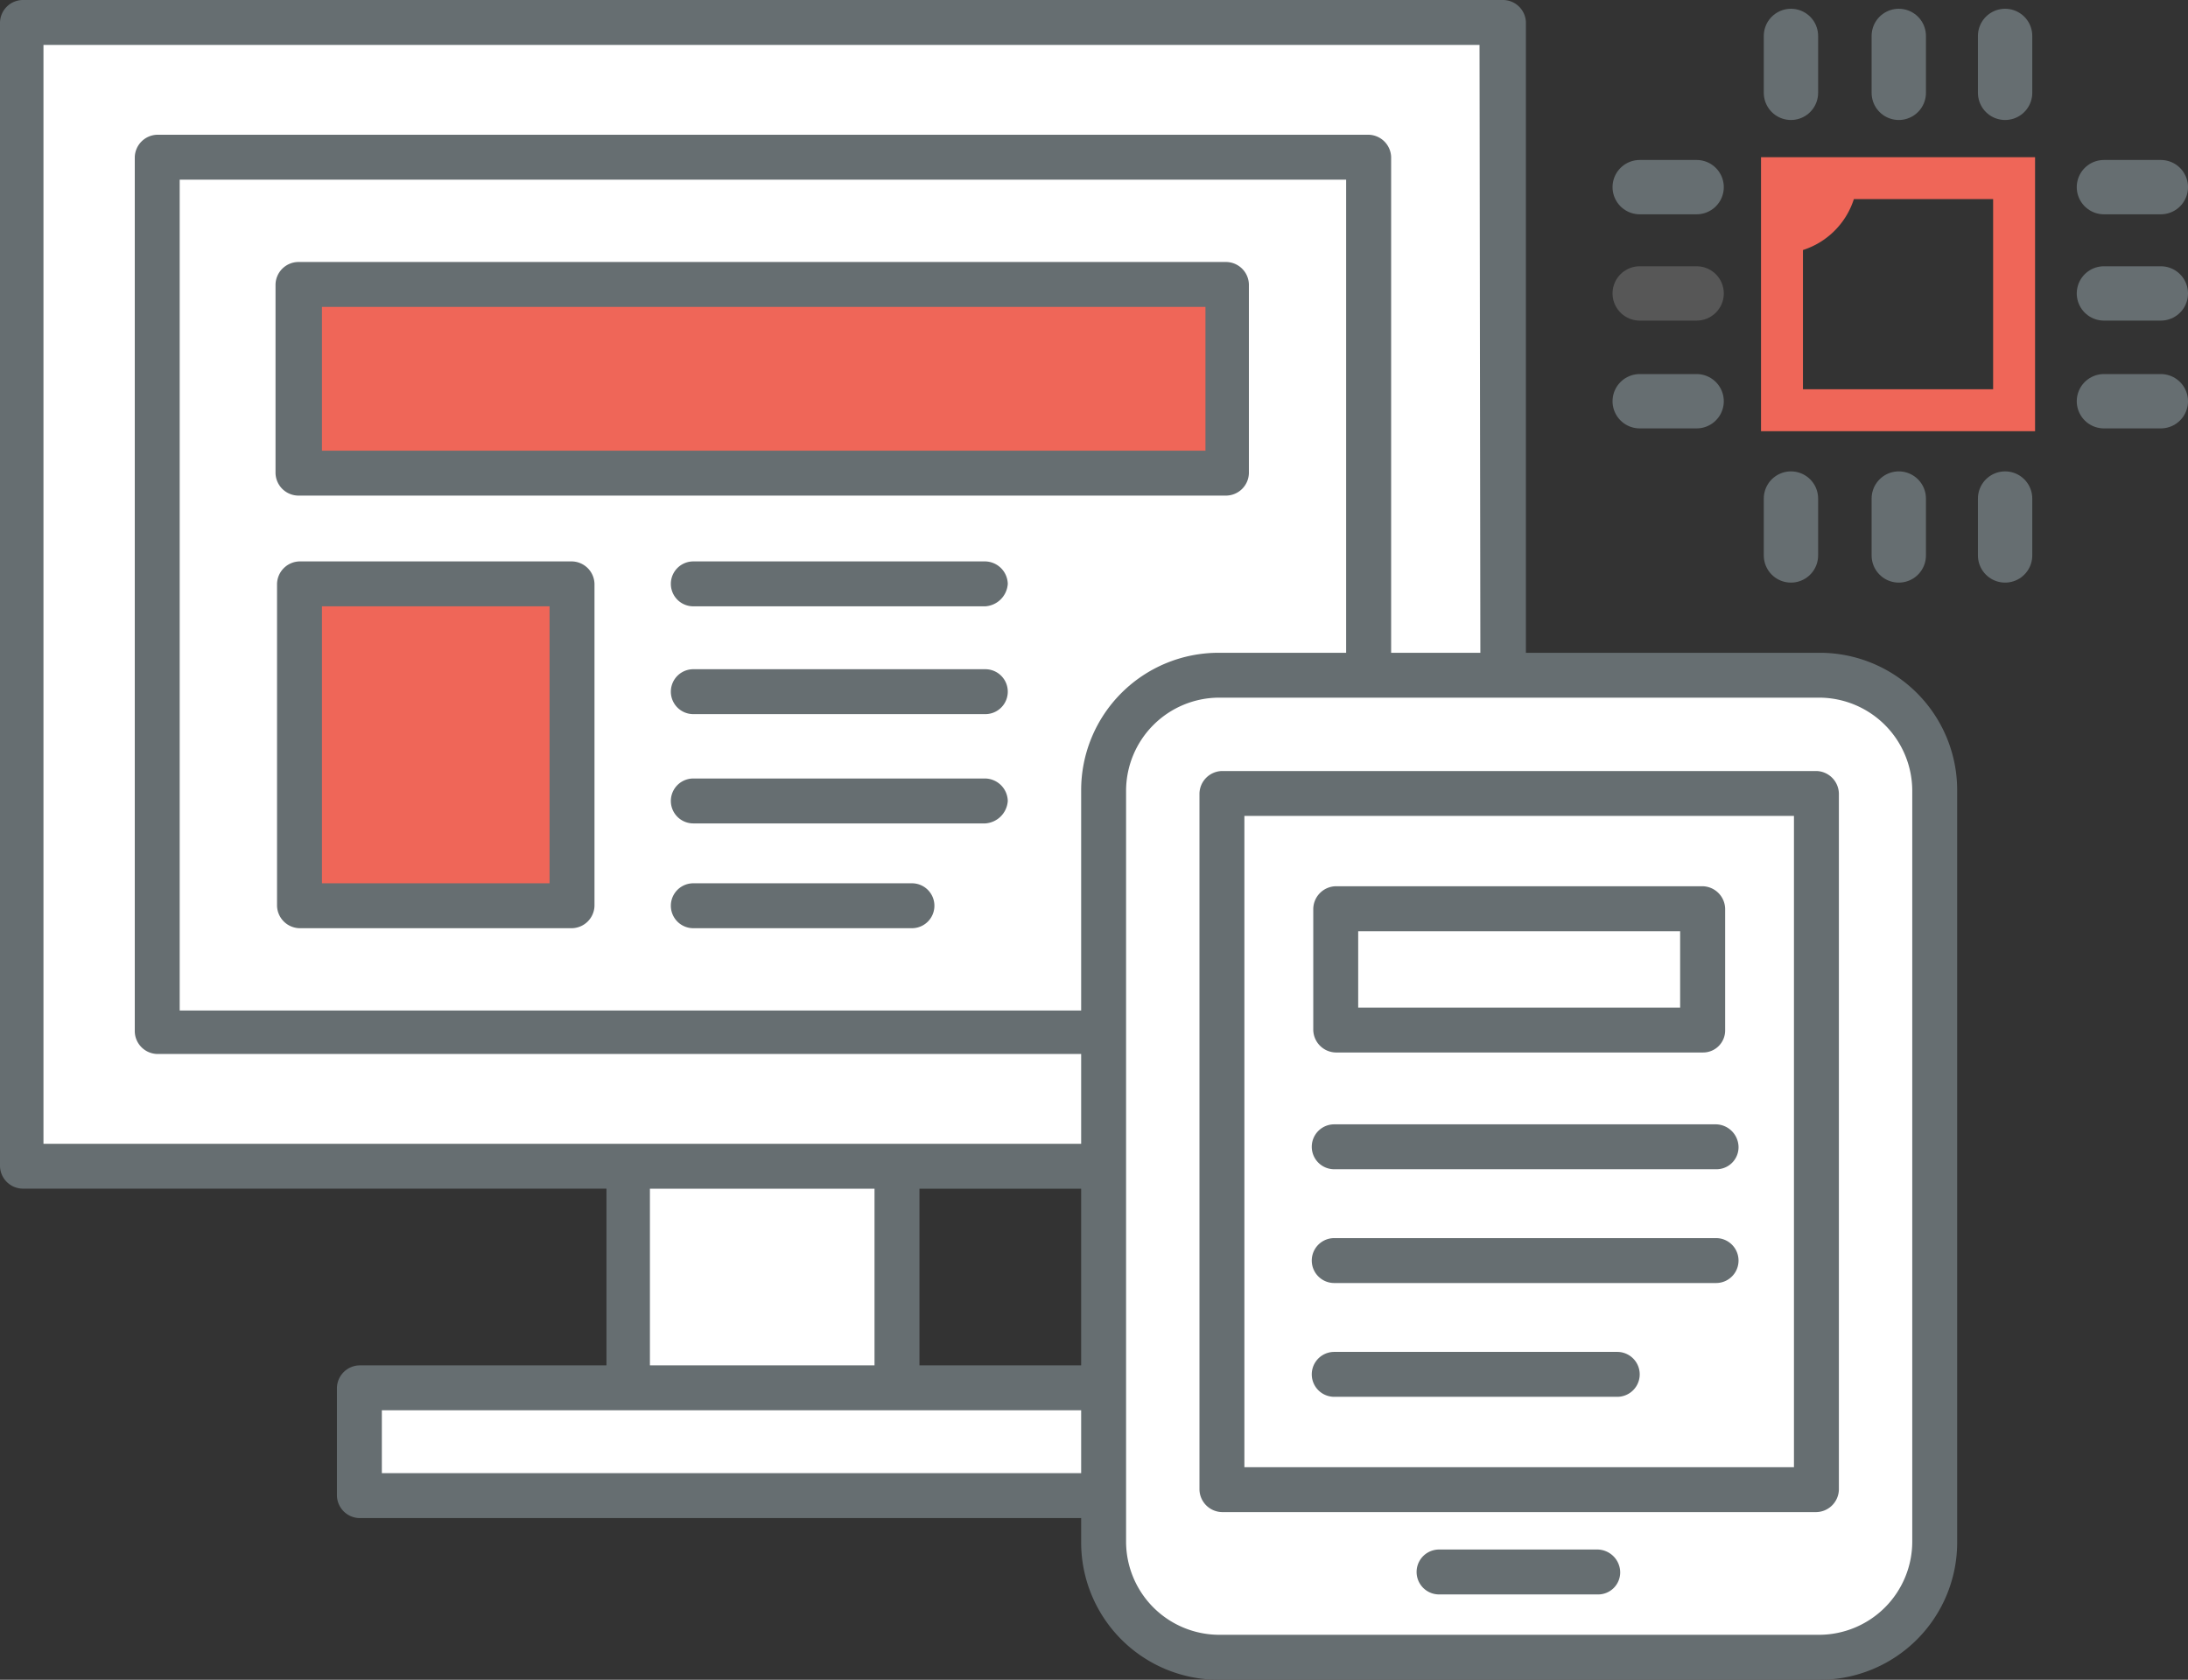
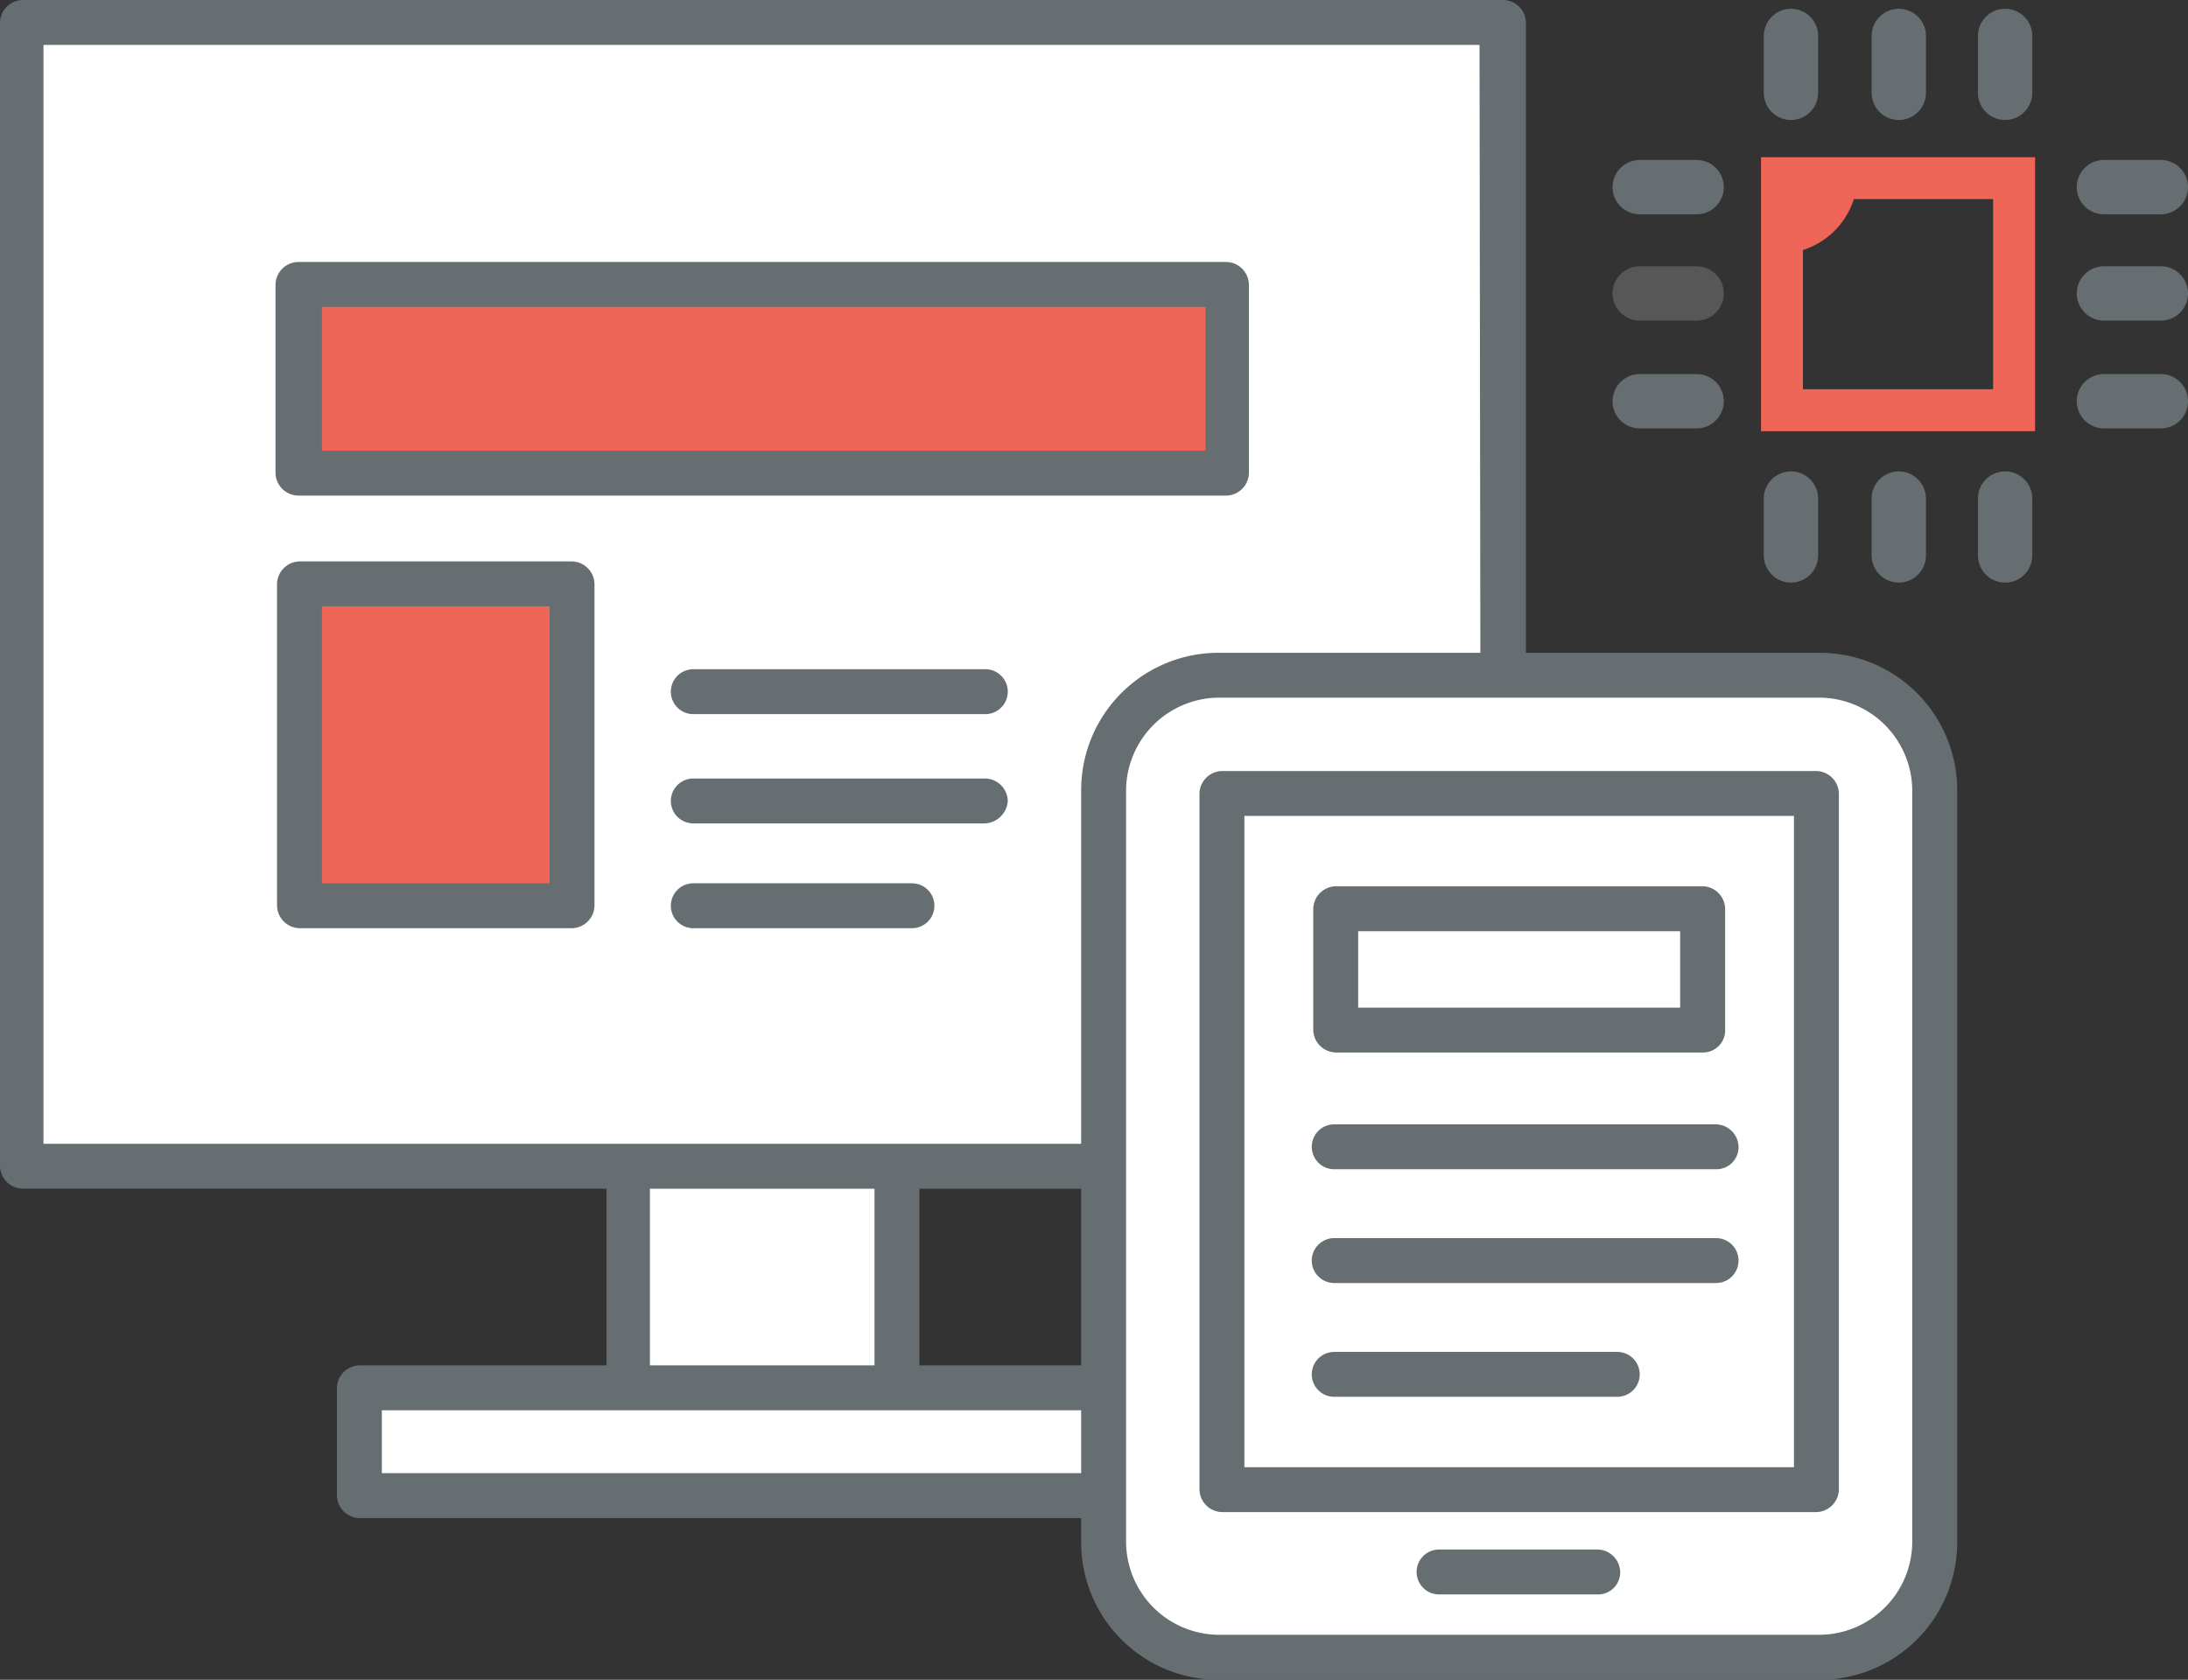
<svg xmlns="http://www.w3.org/2000/svg" id="marketing_Intelligence" width="120.8" height="92.761" viewBox="0 0 120.8 92.761">
  <rect x="0" y="0" width="120.8" height="92.761" fill="#333333" stroke="none" />
  <g id="Group_1284" data-name="Group 1284">
    <g id="Group_1262" data-name="Group 1262" transform="translate(1.24 1.24)">
      <path id="Path_5976" data-name="Path 5976" d="M182.666,185.664V122.5H100.9v63.164h33.483V197.9H119.5v5.953h44.562V197.9H149.182V185.664Z" transform="translate(-100.9 -122.5)" fill="#fff" />
    </g>
    <g id="Group_1263" data-name="Group 1263" transform="translate(8.681 8.681)">
      <rect id="Rectangle_4041" data-name="Rectangle 4041" width="66.884" height="48.282" fill="#fff" />
    </g>
    <g id="Group_1264" data-name="Group 1264" transform="translate(7.441 7.441)">
-       <path id="Path_5977" data-name="Path 5977" d="M176.524,180.763H109.64a1.271,1.271,0,0,1-1.24-1.24V131.24a1.272,1.272,0,0,1,1.24-1.24h66.884a1.272,1.272,0,0,1,1.24,1.24v48.365A1.2,1.2,0,0,1,176.524,180.763Zm-65.644-2.4h64.4V132.48h-64.4Z" transform="translate(-108.4 -130)" fill="#666e71" />
-     </g>
+       </g>
    <g id="Group_1265" data-name="Group 1265">
      <path id="Path_5978" data-name="Path 5978" d="M182.406,121H100.64a1.271,1.271,0,0,0-1.24,1.24V185.4a1.271,1.271,0,0,0,1.24,1.24h32.243V196.4H119.242a1.272,1.272,0,0,0-1.24,1.24v5.953a1.272,1.272,0,0,0,1.24,1.24H163.8a1.272,1.272,0,0,0,1.24-1.24V197.64a1.272,1.272,0,0,0-1.24-1.24H150.163v-9.756h32.243a1.272,1.272,0,0,0,1.24-1.24V122.24A1.271,1.271,0,0,0,182.406,121Zm-19.842,81.352H120.482V198.88h42.164l-.083,3.472ZM147.682,196.4h-12.4v-9.756h12.4Zm33.483-12.236H101.8V123.48h79.285l.083,60.684Z" transform="translate(-99.4 -121)" fill="#666e71" />
    </g>
    <g id="Group_1266" data-name="Group 1266" transform="translate(60.932 37.286)">
      <path id="Path_5979" data-name="Path 5979" d="M213.363,220.335H178.722a5.628,5.628,0,0,1-5.622-5.622V171.722a5.628,5.628,0,0,1,5.622-5.622h34.641a5.628,5.628,0,0,1,5.622,5.622v42.991A5.682,5.682,0,0,1,213.363,220.335Z" transform="translate(-173.1 -166.1)" fill="#fff" />
    </g>
    <g id="Group_1267" data-name="Group 1267" transform="translate(59.691 36.046)">
      <path id="Path_5980" data-name="Path 5980" d="M212.359,221.315H179.206a7.586,7.586,0,0,1-7.606-7.606v-41.5a7.586,7.586,0,0,1,7.606-7.606h33.153a7.586,7.586,0,0,1,7.606,7.606v41.5A7.586,7.586,0,0,1,212.359,221.315ZM179.206,167.08a5.152,5.152,0,0,0-5.126,5.126v41.5a5.152,5.152,0,0,0,5.126,5.126h33.153a5.152,5.152,0,0,0,5.126-5.126v-41.5a5.152,5.152,0,0,0-5.126-5.126Z" transform="translate(-171.6 -164.6)" fill="#666e71" />
    </g>
    <g id="Group_1268" data-name="Group 1268" transform="translate(67.463 43.818)">
      <rect id="Rectangle_4042" data-name="Rectangle 4042" width="32.822" height="38.444" fill="#fff" />
    </g>
    <g id="Group_1269" data-name="Group 1269" transform="translate(66.223 42.578)">
      <path id="Path_5981" data-name="Path 5981" d="M213.562,213.424H180.74a1.272,1.272,0,0,1-1.24-1.24V173.74a1.272,1.272,0,0,1,1.24-1.24h32.822a1.272,1.272,0,0,1,1.24,1.24v38.444A1.272,1.272,0,0,1,213.562,213.424Zm-31.582-2.48h30.342V174.98H181.98Z" transform="translate(-179.5 -172.5)" fill="#666e71" />
    </g>
    <g id="Group_1270" data-name="Group 1270" transform="translate(78.211 85.569)">
      <path id="Path_5982" data-name="Path 5982" d="M204,226.98H195.24a1.24,1.24,0,0,1,0-2.48H204a1.272,1.272,0,0,1,1.24,1.24A1.218,1.218,0,0,1,204,226.98Z" transform="translate(-194 -224.5)" fill="#666e71" />
    </g>
    <g id="Group_1271" data-name="Group 1271" transform="translate(16.535 15.708)">
      <rect id="Rectangle_4043" data-name="Rectangle 4043" width="51.259" height="10.417" fill="#ef6658" />
    </g>
    <g id="Group_1272" data-name="Group 1272" transform="translate(15.212 14.468)">
      <path id="Path_5983" data-name="Path 5983" d="M170.3,151.4H119.04a1.272,1.272,0,0,1-1.24-1.24V139.74a1.272,1.272,0,0,1,1.24-1.24H170.3a1.272,1.272,0,0,1,1.24,1.24v10.417A1.272,1.272,0,0,1,170.3,151.4Zm-49.936-2.48h48.778V140.98H120.363S120.363,148.917,120.363,148.917Z" transform="translate(-117.8 -138.5)" fill="#666e71" />
    </g>
    <g id="Group_1273" data-name="Group 1273" transform="translate(73.746 50.184)">
-       <rect id="Rectangle_4044" data-name="Rectangle 4044" width="20.255" height="6.697" fill="#fff" />
-     </g>
+       </g>
    <g id="Group_1274" data-name="Group 1274" transform="translate(72.506 48.944)">
      <path id="Path_5984" data-name="Path 5984" d="M208.6,189.377H188.34a1.272,1.272,0,0,1-1.24-1.24v-6.7a1.272,1.272,0,0,1,1.24-1.24H208.6a1.272,1.272,0,0,1,1.24,1.24v6.7A1.218,1.218,0,0,1,208.6,189.377ZM189.58,186.9h17.775V182.68H189.58Z" transform="translate(-187.1 -180.2)" fill="#666e71" />
    </g>
    <g id="Group_1275" data-name="Group 1275" transform="translate(16.535 32.243)">
      <rect id="Rectangle_4045" data-name="Rectangle 4045" width="15.047" height="17.775" fill="#ef6658" />
    </g>
    <g id="Group_1276" data-name="Group 1276" transform="translate(15.295 31.003)">
      <path id="Path_5985" data-name="Path 5985" d="M134.187,178.755H119.14a1.272,1.272,0,0,1-1.24-1.24V159.74a1.272,1.272,0,0,1,1.24-1.24h15.047a1.272,1.272,0,0,1,1.24,1.24v17.775A1.272,1.272,0,0,1,134.187,178.755Zm-13.807-2.48h12.567V160.98H120.38S120.38,176.275,120.38,176.275Z" transform="translate(-117.9 -158.5)" fill="#666e71" />
    </g>
    <g id="Group_1277" data-name="Group 1277" transform="translate(37.038 31.003)">
-       <path id="Path_5986" data-name="Path 5986" d="M161.562,160.98H145.44a1.24,1.24,0,1,1,0-2.48h16.122a1.272,1.272,0,0,1,1.24,1.24A1.333,1.333,0,0,1,161.562,160.98Z" transform="translate(-144.2 -158.5)" fill="#666e71" />
-     </g>
+       </g>
    <g id="Group_1278" data-name="Group 1278" transform="translate(37.038 36.956)">
      <path id="Path_5987" data-name="Path 5987" d="M161.562,168.18H145.44a1.24,1.24,0,1,1,0-2.48h16.122a1.24,1.24,0,0,1,0,2.48Z" transform="translate(-144.2 -165.7)" fill="#666e71" />
    </g>
    <g id="Group_1279" data-name="Group 1279" transform="translate(37.038 42.991)">
      <path id="Path_5988" data-name="Path 5988" d="M161.562,175.48H145.44a1.24,1.24,0,1,1,0-2.48h16.122a1.272,1.272,0,0,1,1.24,1.24A1.333,1.333,0,0,1,161.562,175.48Z" transform="translate(-144.2 -173)" fill="#666e71" />
    </g>
    <g id="Group_1280" data-name="Group 1280" transform="translate(37.038 48.778)">
      <path id="Path_5989" data-name="Path 5989" d="M157.511,182.48H145.44a1.24,1.24,0,1,1,0-2.48h12.071a1.24,1.24,0,1,1,0,2.48Z" transform="translate(-144.2 -180)" fill="#666e71" />
    </g>
    <g id="Group_1281" data-name="Group 1281" transform="translate(72.423 62.089)">
      <path id="Path_5990" data-name="Path 5990" d="M209.322,198.58H188.24a1.24,1.24,0,1,1,0-2.48h21.082a1.272,1.272,0,0,1,1.24,1.24A1.218,1.218,0,0,1,209.322,198.58Z" transform="translate(-187 -196.1)" fill="#666e71" />
    </g>
    <g id="Group_1282" data-name="Group 1282" transform="translate(72.423 68.372)">
      <path id="Path_5991" data-name="Path 5991" d="M209.322,206.18H188.24a1.24,1.24,0,0,1,0-2.48h21.082a1.24,1.24,0,1,1,0,2.48Z" transform="translate(-187 -203.7)" fill="#666e71" />
    </g>
    <g id="Group_1283" data-name="Group 1283" transform="translate(72.423 74.656)">
      <path id="Path_5992" data-name="Path 5992" d="M203.866,213.78H188.24a1.24,1.24,0,0,1,0-2.48h15.626a1.24,1.24,0,0,1,0,2.48Z" transform="translate(-187 -211.3)" fill="#666e71" />
    </g>
  </g>
  <g id="Group_1286" data-name="Group 1286" transform="translate(90.529 1.984)">
    <g id="Group_1285" data-name="Group 1285">
      <path id="Path_5993" data-name="Path 5993" d="M217,131.5v15.13h15.13V131.5Zm12.815,12.815h-10.5v-7.689a4.337,4.337,0,0,0,2.811-2.811h7.689Z" transform="translate(-210.303 -124.803)" fill="#ef6658" />
      <line id="Line_143" data-name="Line 143" x2="3.142" transform="translate(25.629 8.35)" fill="none" stroke="#666e71" stroke-linecap="round" stroke-linejoin="round" stroke-miterlimit="10" stroke-width="3" />
      <line id="Line_144" data-name="Line 144" x2="3.142" transform="translate(25.629 14.22)" fill="none" stroke="#666e71" stroke-linecap="round" stroke-linejoin="round" stroke-miterlimit="10" stroke-width="3" />
      <line id="Line_145" data-name="Line 145" x2="3.142" transform="translate(25.629 20.173)" fill="none" stroke="#666e71" stroke-linecap="round" stroke-linejoin="round" stroke-miterlimit="10" stroke-width="3" />
      <line id="Line_146" data-name="Line 146" x2="3.142" transform="translate(0 8.35)" fill="none" stroke="#666e71" stroke-linecap="round" stroke-linejoin="round" stroke-miterlimit="10" stroke-width="3" />
      <line id="Line_147" data-name="Line 147" x2="3.142" transform="translate(0 14.22)" fill="none" stroke="#575757" stroke-linecap="round" stroke-linejoin="round" stroke-miterlimit="10" stroke-width="3" />
      <line id="Line_148" data-name="Line 148" x2="3.142" transform="translate(0 20.173)" fill="none" stroke="#666e71" stroke-linecap="round" stroke-linejoin="round" stroke-miterlimit="10" stroke-width="3" />
      <line id="Line_149" data-name="Line 149" y1="3.142" transform="translate(8.35)" fill="none" stroke="#666e71" stroke-linecap="round" stroke-linejoin="round" stroke-miterlimit="10" stroke-width="3" />
      <line id="Line_150" data-name="Line 150" y1="3.142" transform="translate(14.303)" fill="none" stroke="#666e71" stroke-linecap="round" stroke-linejoin="round" stroke-miterlimit="10" stroke-width="3" />
      <line id="Line_151" data-name="Line 151" y1="3.142" transform="translate(20.173)" fill="none" stroke="#666e71" stroke-linecap="round" stroke-linejoin="round" stroke-miterlimit="10" stroke-width="3" />
      <line id="Line_152" data-name="Line 152" y1="3.142" transform="translate(8.35 25.547)" fill="none" stroke="#666e71" stroke-linecap="round" stroke-linejoin="round" stroke-miterlimit="10" stroke-width="3" />
      <line id="Line_153" data-name="Line 153" y1="3.142" transform="translate(14.303 25.547)" fill="none" stroke="#666e71" stroke-linecap="round" stroke-linejoin="round" stroke-miterlimit="10" stroke-width="3" />
      <line id="Line_154" data-name="Line 154" y1="3.142" transform="translate(20.173 25.547)" fill="none" stroke="#666e71" stroke-linecap="round" stroke-linejoin="round" stroke-miterlimit="10" stroke-width="3" />
    </g>
  </g>
</svg>